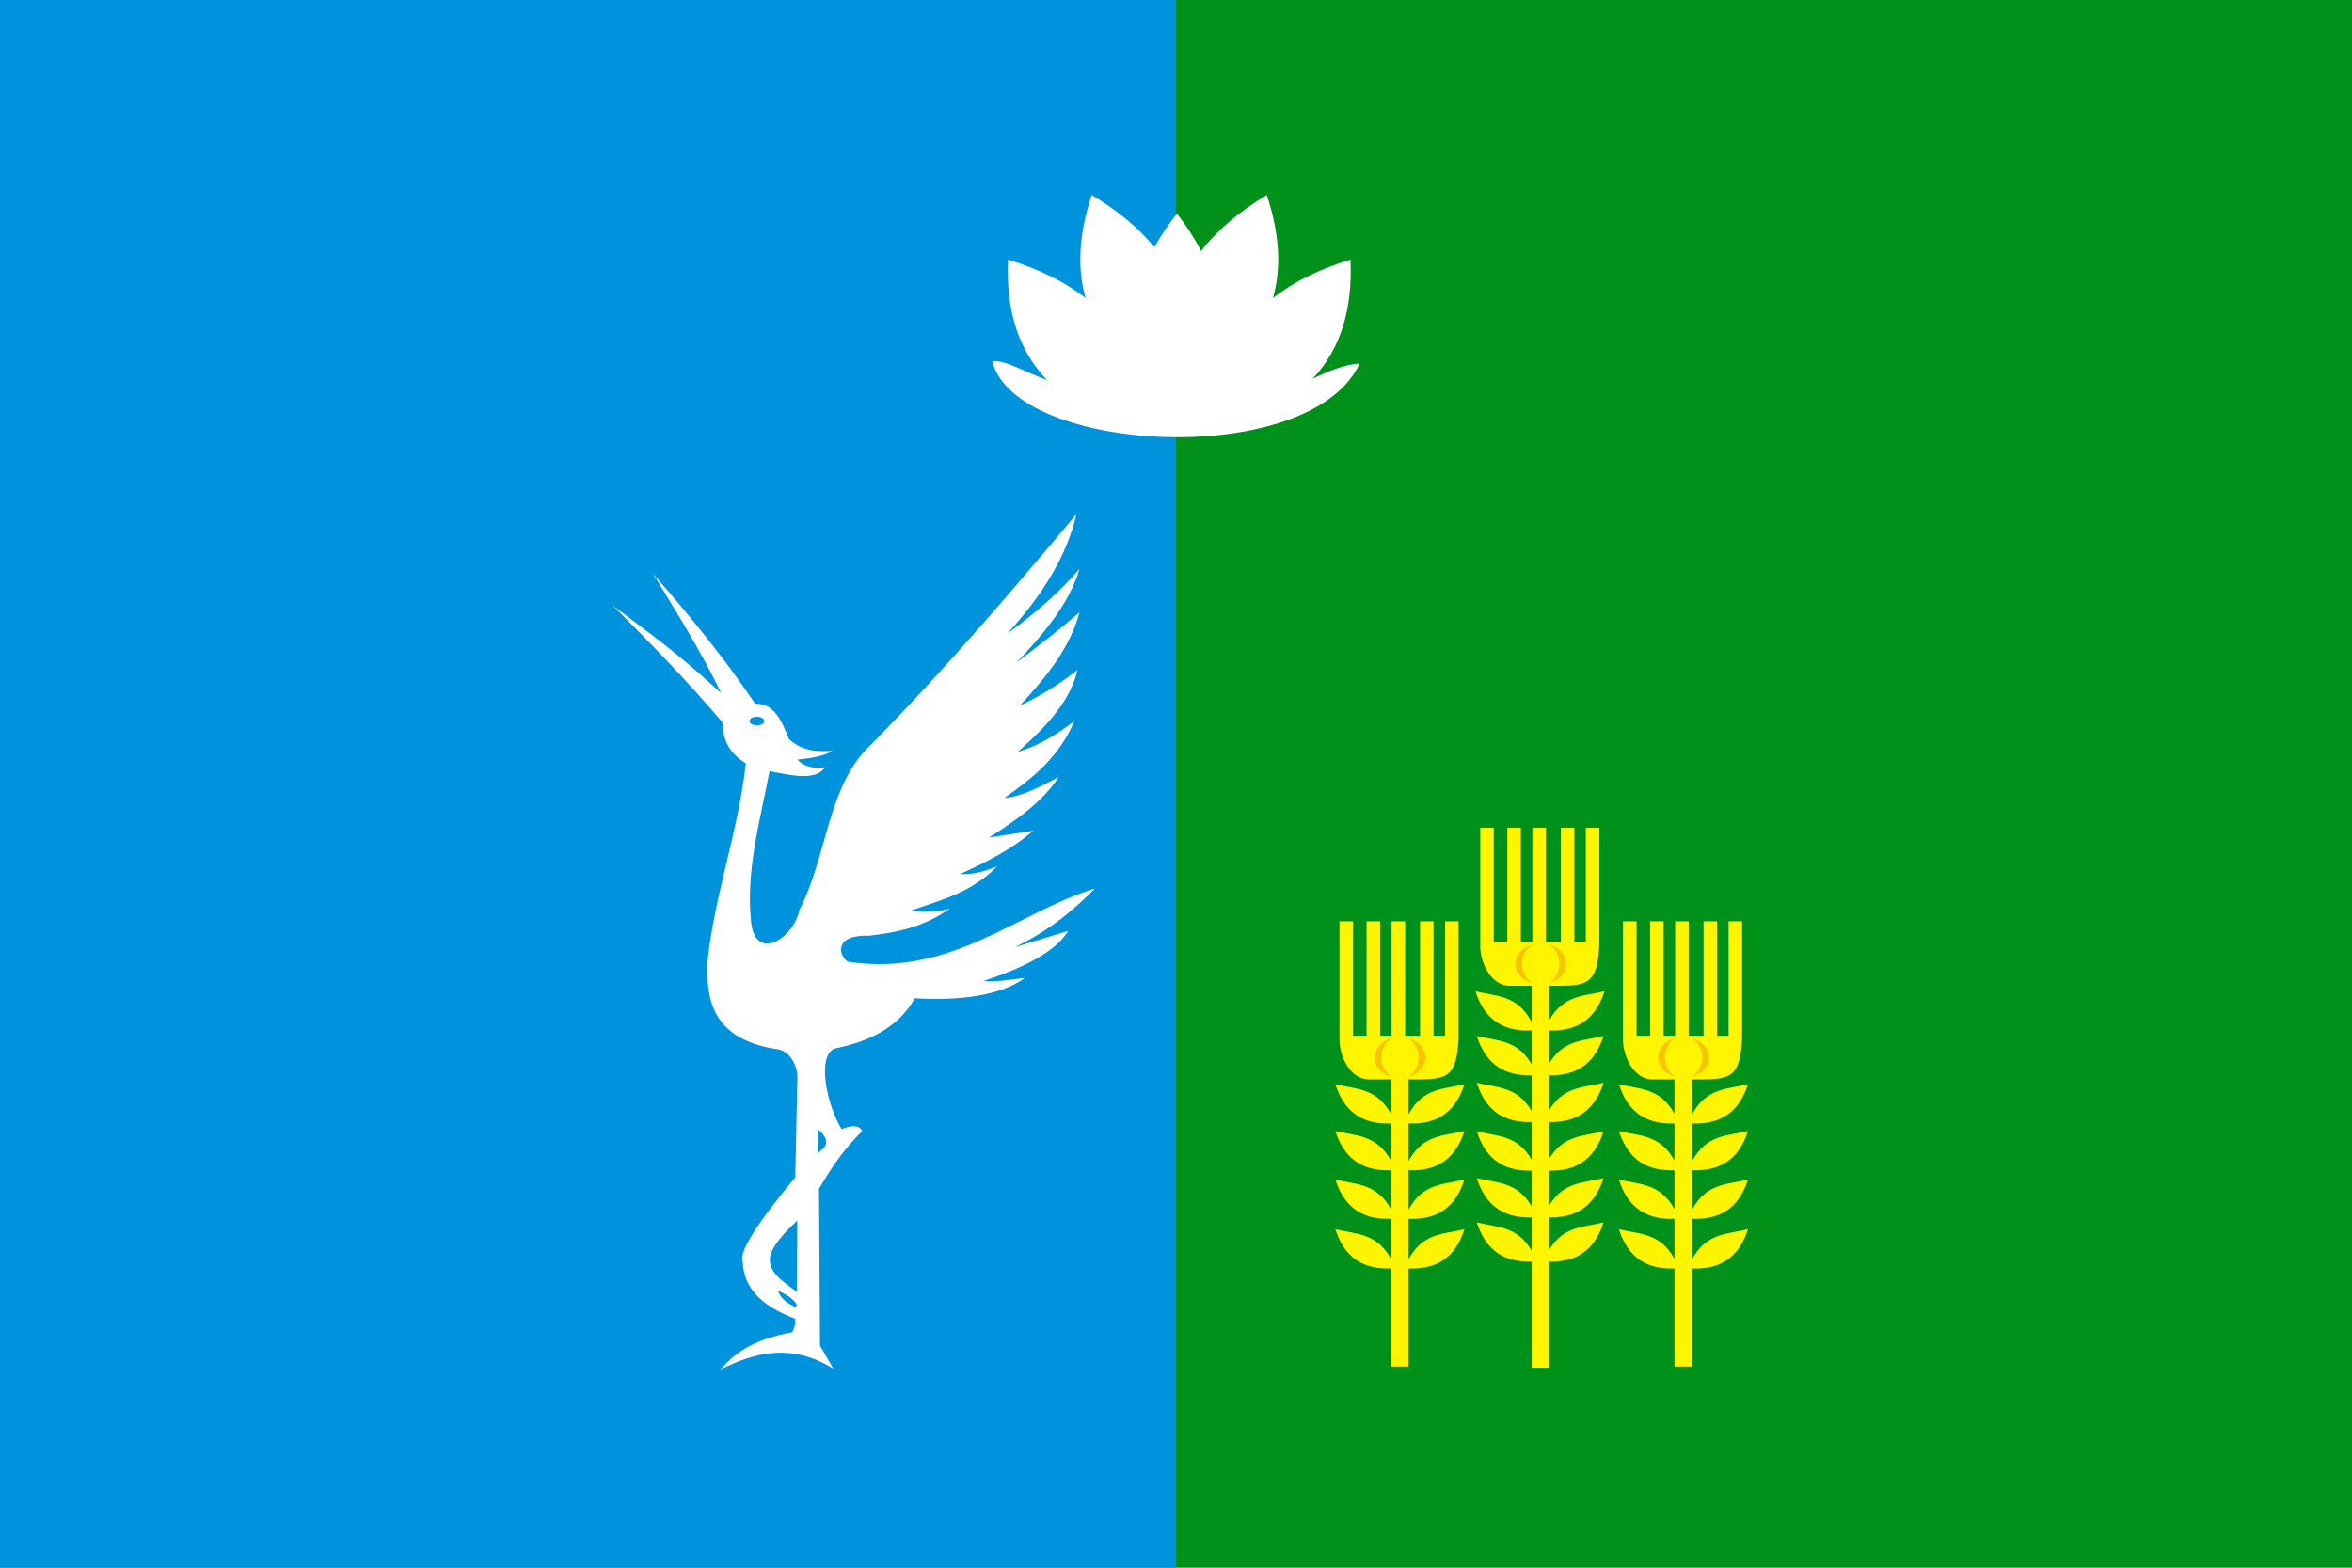
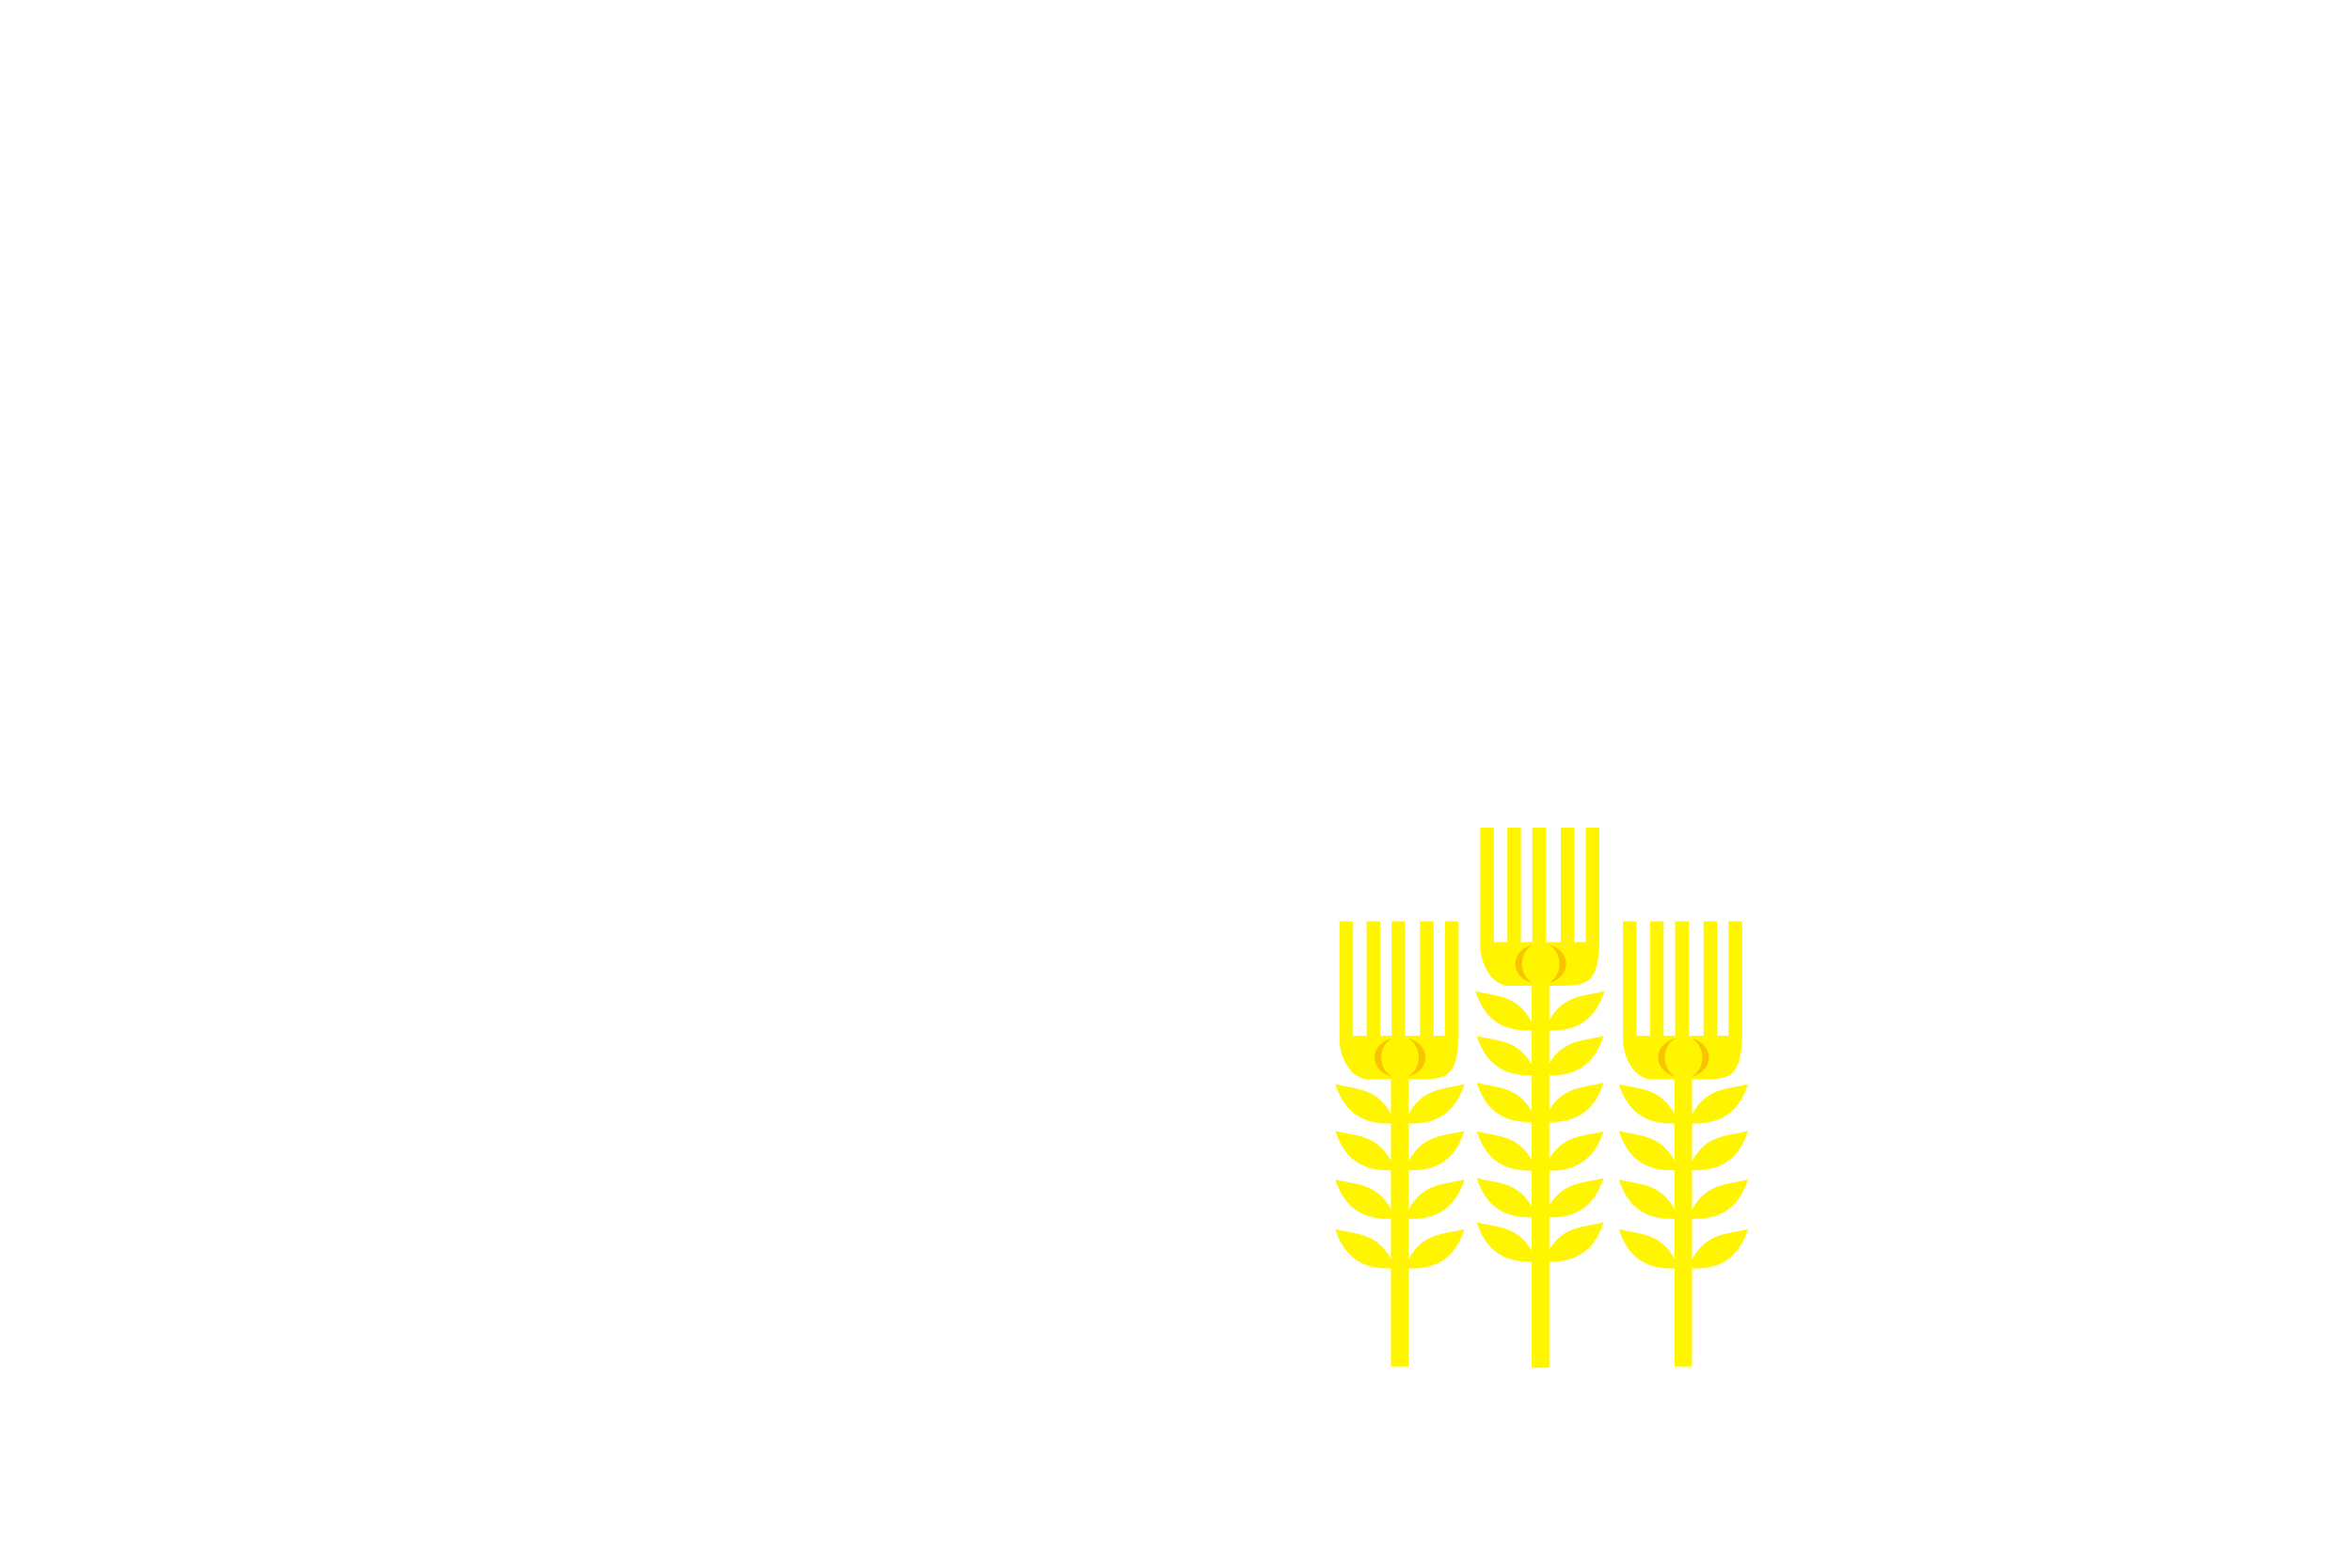
<svg xmlns="http://www.w3.org/2000/svg" xml:space="preserve" width="1200" height="800" fill-rule="evenodd" clip-rule="evenodd" viewBox="0 0 900 600">
-   <path fill="#00911A" d="M0 0h900v600H0z" />
-   <path fill="#0093DD" d="M0 0h450v600H0z" />
  <path fill="#fff" d="M411.886 196.793c-24.778 29.466-49.79 58.931-78.804 88.4-16.516 15.418-16.57 42.91-27.19 62.987-2.105 11.089-17.082 20.322-18.518 4.42-2.005-19.155 3.391-38.31 7.093-57.463 8.65 1.695 17.616 3.825 21.277-1.472-4.767.617-8.313-.365-10.638-2.946 5.535-.507 10.309-1.44 13.396-3.315-5.36.128-10.689.578-16.548-4.421-2.806-7.08-5.751-13.931-13.003-13.628-11.855-17.649-25.193-33.91-39.01-49.725 9.252 15.224 18.774 30.446 26.006 45.674-17.187-15.939-28.53-23.679-41.373-33.52 14.097 14.208 28.166 28.516 41.768 44.57.476 5.436 1.182 10.86 9.062 15.838-2.922 25.996-12.021 50.57-14.58 75.14-1 16.392 2.59 30.666 26.847 34.271 5.601.996 7.78 8.18 7.435 11.035l-.789 37.938c-15.103 18.172-21.798 28.975-20.095 32.415.296 9.084 6.142 16.573 20.095 21.73.133 1.718-.26 3.438-1.182 5.157-15.784 2.938-22.34 8.465-27.581 14.365 13.593-6.914 27.648-10.173 43.343-.367l-5.123-8.84-.393-60.04c4.328-7.366 9.054-14.734 16.548-22.1-1.05-2.21-3.676-2.456-7.88-.736-5.62-9.088-9.824-28.456-2.364-30.94 14.841-2.947 24.956-9.333 30.34-19.153 17.045.983 32.481-.857 42.16-7.737-5.25.43-10.506 1.659-15.76 1.106 15.37-5.097 27.453-11.112 32.31-19.153l-20.49 6.261c14.203-6.875 22.866-14.61 30.735-22.468-29.6 8.993-55.142 34.089-94.568 27.993-3.512-2.365-5.54-10.414 8.275-9.946 10.246-1.221 20.492-3.18 30.735-10.313-4.991 1.228-9.982 1.473-14.973.738 11.313-4.077 22.908-6.582 33.098-16.944-4.33 1.72-8.794 3.195-14.186 2.947 9.705-4.459 19.33-9.151 27.977-16.576-5.647.859-11.295 1.717-16.943 2.579 10.514-6.626 20.5-13.624 26.793-23.206-6.961 3.643-13.92 7.47-20.883 8.104 10.389-7.436 20.65-15.09 26.794-29.467-6.761 5.217-13.853 9.513-21.672 11.787 11.038-9.639 20.234-19.707 22.855-31.31-6.402 4.97-13.558 9.636-22.067 13.629 9.992-10.8 19.193-21.97 22.855-35.728-7.419 6.384-15.561 12.767-24.036 19.152 11.004-11.51 20.398-23.234 24.036-35.728-7.617 8.718-16.81 16.944-27.583 24.68 13.973-15.226 22.937-30.453 26.4-45.674zm-122.259 77.528c3.758 0 3.758 3.295 0 3.295s-3.758-3.295 0-3.295zm23.529 157.984c.14 2.978.14 5.956-.164 8.94 4.038-2.835 4.348-5.136.164-8.94zm-15.501 61.665c2.362 1.139 4.729 2.105 7.091 4.933-.054.925.056.617 0 1.542-3.35-1.54-5.934-3.29-7.091-6.475zm7.422-26.825c-.054 9.095-.11 18.191-.167 27.287-4.942-3.867-11.19-7.174-10.223-13.721 1.258-4.523 5.604-9.045 10.39-13.566zM450.377 81.731c3.684 4.772 6.764 9.552 9.234 14.343 6.084-7.928 14.516-15.06 25.14-21.45 4.726 14.276 5.762 27.5 2.357 39.46 7.844-6.221 17.775-11.093 29.648-14.712.852 18.484-3.522 33.957-14.487 45.633 6.326-3.18 12.417-5.453 18.016-5.897-18.843 40.808-131.93 34.566-140.57-.867 5.242-.503 13.142 4.493 20.9 7.183-11.255-11.723-15.742-27.346-14.88-46.05 11.876 3.618 21.808 8.494 29.653 14.717-3.407-11.962-2.375-25.188 2.352-39.467 9.97 5.998 18.008 12.648 23.99 19.998 2.394-4.315 5.284-8.61 8.647-12.891z" />
  <path fill="#FFF500" d="M592.834 377.289v13.175c5.536-9.915 13.682-9.169 21.134-11.093-2.819 8.729-8.512 15.437-21.134 15.037v12.552c5.526-9.25 13.478-8.578 20.765-10.46-2.79 8.644-8.399 15.308-20.765 15.047v13.315c5.526-9.25 13.478-8.578 20.765-10.46-2.79 8.643-8.399 15.308-20.765 15.047v14.002c5.526-9.248 13.478-8.576 20.765-10.458-2.79 8.643-8.399 15.306-20.765 15.047v13.313c5.526-9.248 13.478-8.577 20.765-10.458-2.79 8.643-8.399 15.306-20.765 15.047v12.35c5.526-9.249 13.478-8.578 20.765-10.46-2.79 8.644-8.399 15.308-20.765 15.047v40.614h-6.732v-40.62c-12.541.354-18.208-6.34-21.017-15.04 7.397 1.91 15.483 1.189 21.017 10.884v-12.783c-12.541.356-18.208-6.339-21.017-15.039 7.397 1.91 15.483 1.188 21.017 10.885v-13.748c-12.541.356-18.208-6.337-21.017-15.039 7.397 1.91 15.483 1.188 21.017 10.885v-14.435c-12.541.354-18.208-6.34-21.017-15.04 7.397 1.91 15.483 1.188 21.017 10.885V411.54c-12.541.354-18.208-6.34-21.017-15.04 7.397 1.91 15.483 1.188 21.017 10.885v-12.994c-12.904.557-18.688-6.202-21.534-15.021 7.632 1.97 15.993 1.142 21.534 11.838v-13.92h-8.407c-7.336 0-11.517-9.239-11.274-15.734v-44.781h5.18v43.813h5.178v-43.813h5.18v43.813h4.401v-43.813h5.18v43.813h5.696v-43.813h5.18v43.813h4.4v-43.813h5.179v44.781c-.783 16.314-5.361 15.734-19.161 15.734zM538.974 413.114v13.41c5.538-10.417 13.825-9.617 21.393-11.571-2.837 8.789-8.589 15.53-21.393 15.027v14.445c5.538-10.416 13.825-9.616 21.393-11.57-2.837 8.789-8.589 15.53-21.393 15.027v15.132c5.538-10.415 13.825-9.615 21.393-11.568-2.837 8.787-8.589 15.529-21.393 15.027v15.545c5.538-10.416 13.825-9.616 21.393-11.568-2.837 8.787-8.589 15.528-21.393 15.026v37.533h-6.732V485.48c-12.722.455-18.447-6.271-21.274-15.031 7.513 1.939 15.734 1.164 21.274 11.346v-15.318c-12.722.454-18.447-6.272-21.274-15.032 7.513 1.94 15.734 1.165 21.274 11.347v-14.905c-12.722.454-18.447-6.273-21.274-15.033 7.513 1.94 15.734 1.166 21.274 11.347v-14.216c-12.722.454-18.447-6.272-21.274-15.033 7.513 1.94 15.734 1.166 21.274 11.348v-13.187h-8.407c-7.336 0-11.517-9.24-11.274-15.733v-44.782h5.18v43.813h5.178V352.6h5.18v43.813h4.401V352.6h5.18v43.813h5.696V352.6h5.18v43.813h4.4V352.6h5.179v44.782c-.783 16.312-5.361 15.733-19.161 15.733zM647.471 413.114v13.41c5.538-10.417 13.825-9.617 21.392-11.571-2.836 8.789-8.589 15.53-21.392 15.027v14.445c5.538-10.416 13.825-9.616 21.392-11.57-2.836 8.789-8.589 15.53-21.392 15.027v15.132c5.538-10.415 13.825-9.615 21.392-11.568-2.836 8.787-8.589 15.529-21.392 15.027v15.545c5.538-10.416 13.825-9.616 21.392-11.568-2.836 8.787-8.589 15.528-21.392 15.026v37.533h-6.732V485.48c-12.722.455-18.447-6.271-21.274-15.031 7.513 1.939 15.734 1.164 21.274 11.346v-15.318c-12.722.454-18.447-6.272-21.274-15.032 7.513 1.94 15.734 1.165 21.274 11.347v-14.905c-12.722.454-18.447-6.273-21.274-15.033 7.513 1.94 15.734 1.166 21.274 11.347v-14.216c-12.722.454-18.447-6.272-21.274-15.033 7.513 1.94 15.734 1.166 21.274 11.348v-13.187h-8.407c-7.337 0-11.517-9.24-11.274-15.733v-44.782h5.18v43.813h5.178V352.6h5.18v43.813h4.401V352.6h5.18v43.813h5.696V352.6h5.18v43.813h4.4V352.6h5.179v44.782c-.783 16.312-5.361 15.733-19.161 15.733z" />
  <path fill="#F8C300" d="M538.715 397.374c8.968 2.31 8.97 12.398.001 14.71 5.536-2.91 5.538-11.802-.001-14.71zm-6.015 14.71c-8.97-2.312-8.967-12.401 0-14.71-5.54 2.908-5.537 11.8 0 14.71zM592.576 361.55c8.968 2.31 8.97 12.397.001 14.71 5.536-2.91 5.538-11.803-.001-14.71zm-6.015 14.71c-8.97-2.313-8.967-12.401 0-14.71-5.54 2.907-5.537 11.8 0 14.71zM647.212 397.374c8.967 2.31 8.97 12.398.001 14.71 5.536-2.91 5.538-11.802-.001-14.71zm-6.015 14.71c-8.97-2.312-8.967-12.401 0-14.71-5.54 2.908-5.537 11.8 0 14.71z" />
</svg>